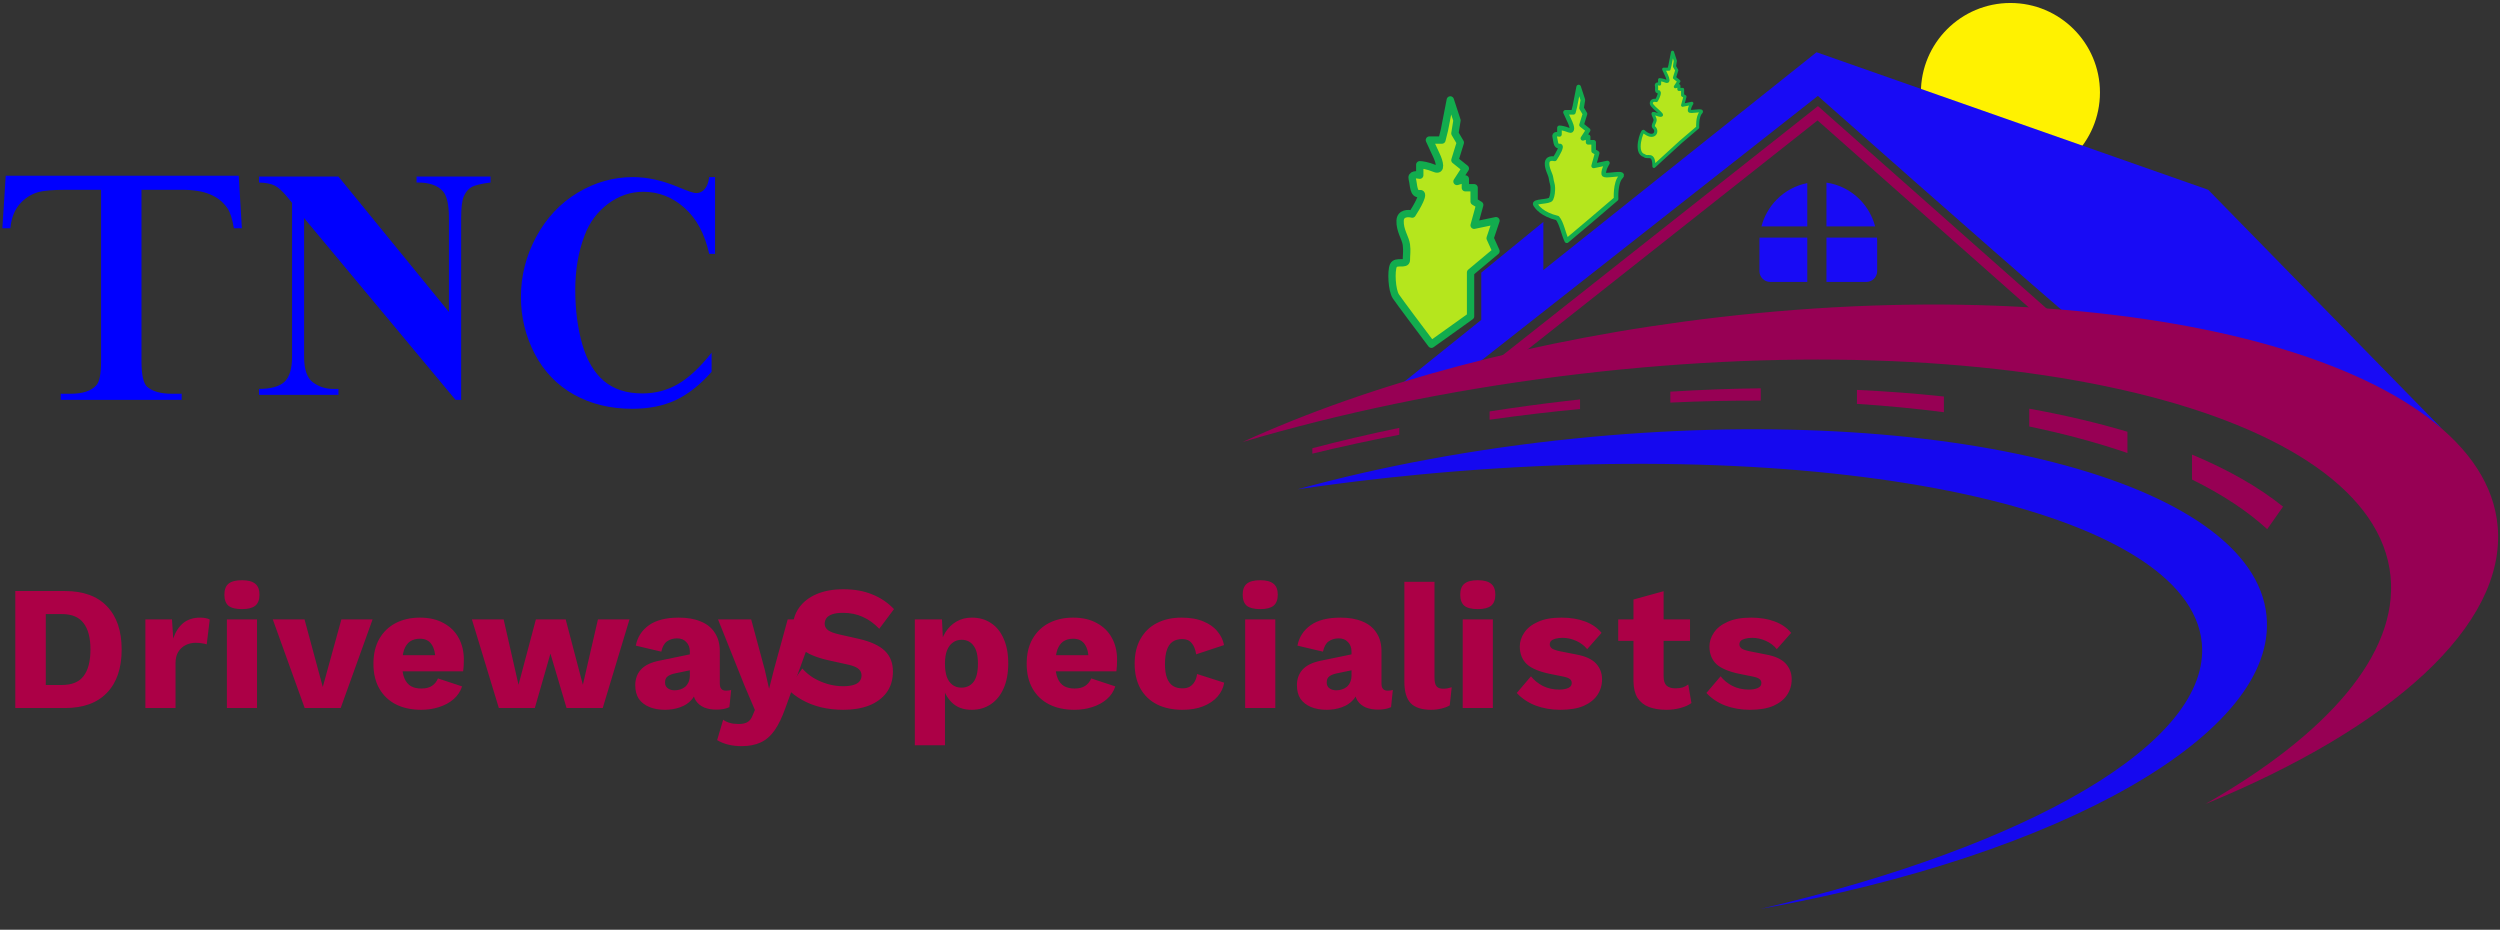
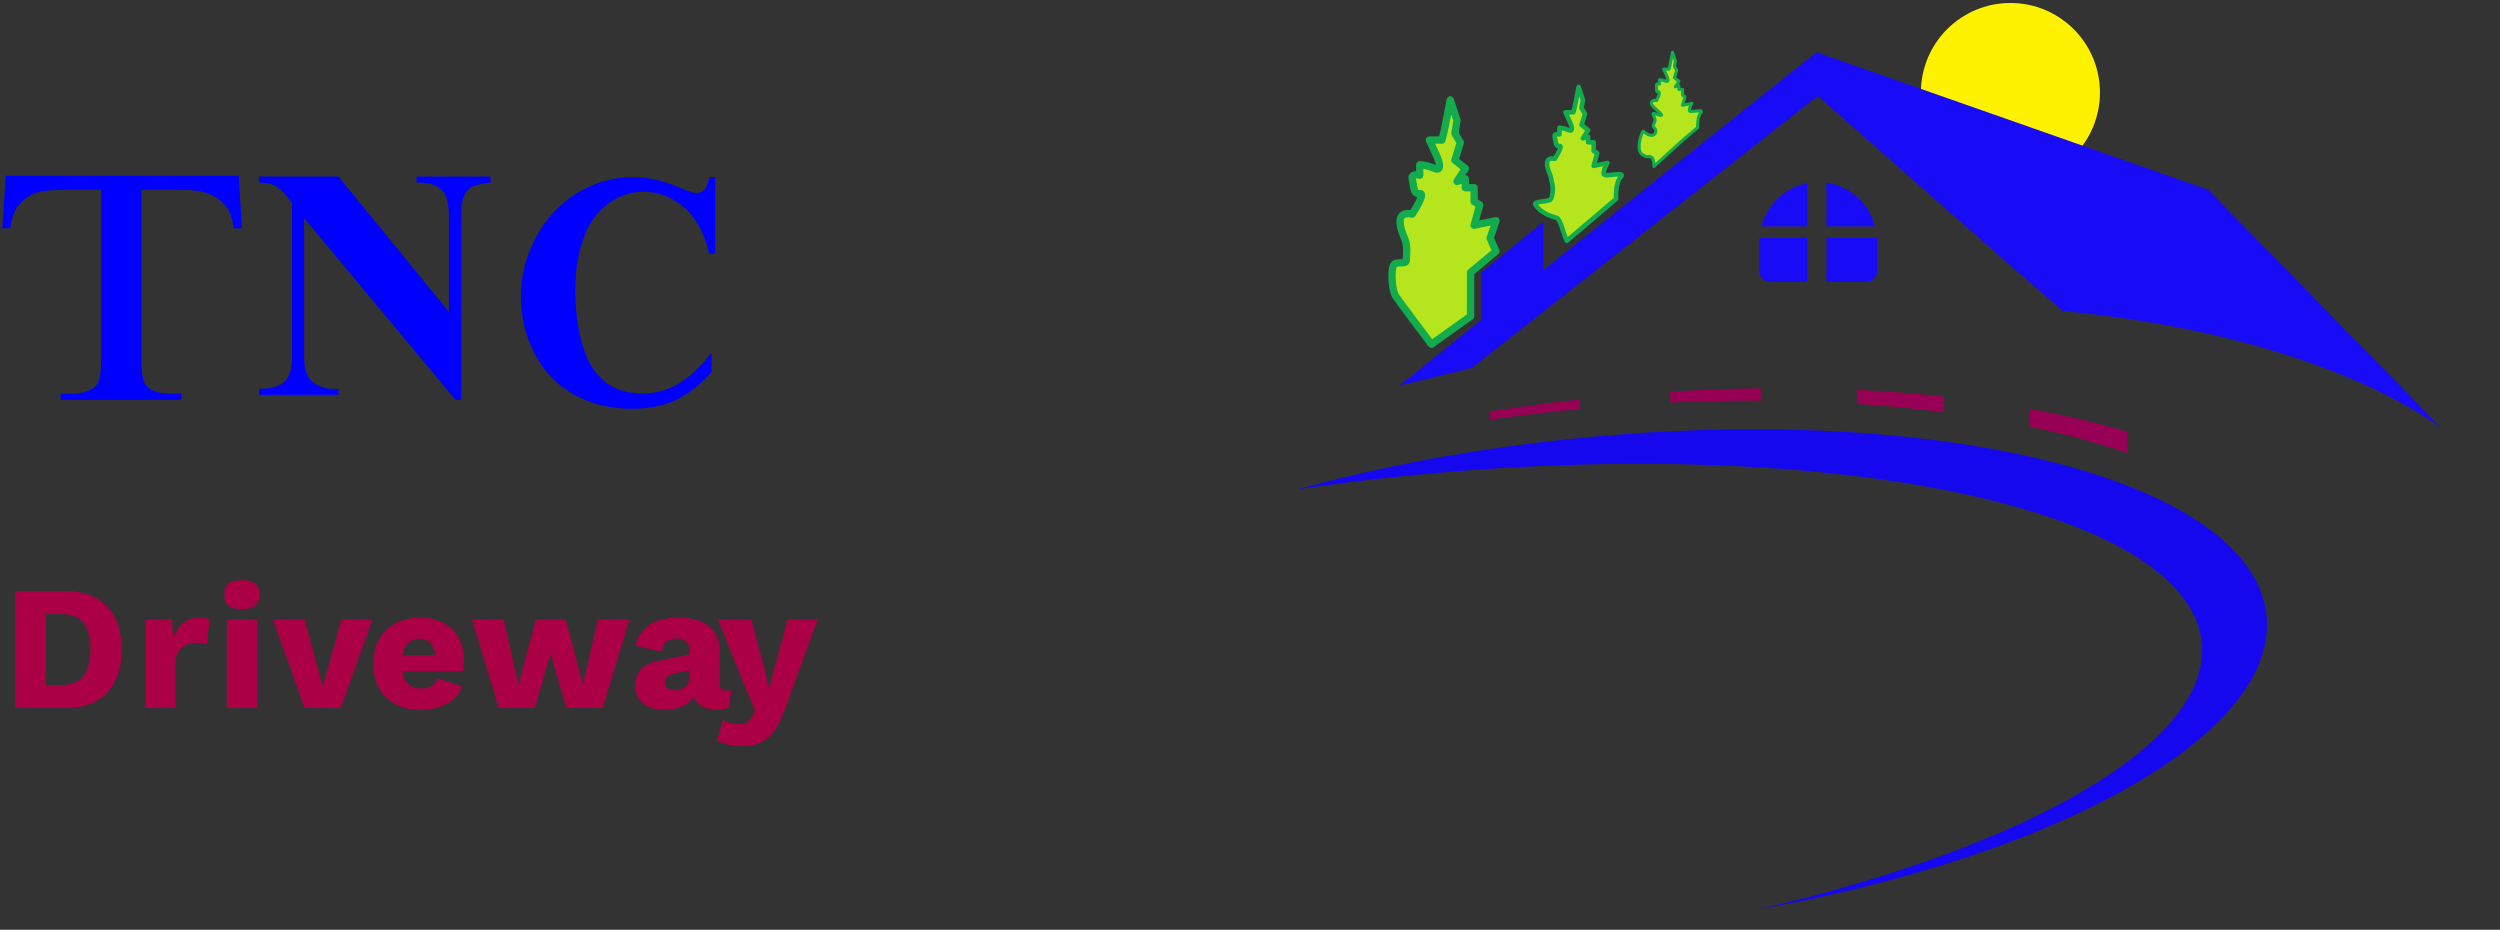
<svg xmlns="http://www.w3.org/2000/svg" width="683" height="254" viewBox="0 0 683 254" fill="none">
  <rect x="0" y="0" width="683" height="254" fill="#333333" stroke="none" />
  <circle cx="549.248" cy="25.273" r="24.459" fill="#FFF200" />
  <path d="M496.276 14.271L603.265 51.843L667.293 117.275C667.293 117.275 637 92 563.565 84.965C544.134 68.278 496.635 26.206 496.635 26.206L402.144 100.5L382.286 105.377L404.687 87.388V74.48L421.645 60.626V73.781L496.276 14.271Z" fill="#180BF5" />
  <path d="M619.21 168.163C622.482 200.404 563.012 233.627 480.876 248.335C554.246 231.213 604.135 202.867 601.533 175.642C598.058 139.288 502.302 118.7 387.655 129.658C376.359 130.738 365.301 132.083 354.548 133.667C377.353 127.382 402.97 122.567 430.204 119.803C530.842 109.589 615.463 131.241 619.21 168.163Z" fill="#1508EF" />
-   <path fill-rule="evenodd" clip-rule="evenodd" d="M682.363 143.808C684.759 170.934 653.092 198.89 602.497 219.67C635.895 200.642 655.187 178.635 653.097 157.455C648.603 111.927 547.004 87.466 426.169 102.82C395.104 106.767 365.791 112.962 339.46 120.761C374.098 104.91 419.33 92.531 469.351 86.698C583.037 73.439 678.406 99.008 682.363 143.808Z" fill="#970054" />
-   <path d="M406.955 101.78L496.613 30.946L567.942 94.102" stroke="#970054" stroke-width="3" />
  <path fill-rule="evenodd" clip-rule="evenodd" d="M480.672 66.117C480.672 65.983 480.674 65.849 480.677 65.715L480.677 65.699C480.684 65.434 480.697 65.169 480.716 64.906H493.748V77.019H483.618C481.994 77.019 480.677 75.703 480.677 74.079V66.117H480.672ZM498.988 77.019H509.899C511.523 77.019 512.84 75.703 512.84 74.079V65.699H512.834C512.828 65.434 512.815 65.169 512.796 64.906H498.988V77.019ZM512.284 61.849C511.557 59.106 510.136 56.578 508.129 54.534C505.644 52.003 502.429 50.386 498.988 49.894V61.849H512.284ZM496.779 49.736C496.771 49.736 496.763 49.736 496.756 49.736C496.748 49.736 496.741 49.736 496.733 49.736H496.779ZM493.748 50.025C490.601 50.635 487.68 52.194 485.383 54.534C483.376 56.578 481.954 59.106 481.227 61.849H493.748V50.025Z" fill="#180BF5" />
  <path d="M391.063 94.047L401.759 86.407V74.434L408.704 68.626L407.101 65.075L408.704 60.292L402.731 61.542L404.259 55.985L402.731 55.063V51.293H400.333V48.893L398.048 49.579L400.333 46.037L397.477 43.752L398.962 38.953L397.477 36.439L398.048 32.898L396.22 27.299L394.62 35.525L393.935 38.267H390.507L392.564 42.723C393.211 44.171 394.003 46.859 391.992 46.037C389.981 45.214 388.412 45.008 387.879 45.008V47.865C387.041 47.675 385.457 47.614 385.822 48.893C386.28 50.493 386.051 53.235 387.879 52.892C389.342 52.618 387.117 56.51 385.822 58.491C384.756 58.206 382.6 58.168 382.509 60.292C382.395 62.947 383.994 65.036 384.223 66.831C384.451 68.626 384.223 69.573 384.223 71.059C384.223 72.544 381.367 71.059 380.681 72.544C379.995 74.029 380.224 79.285 381.367 80.999C382.281 82.37 388.212 90.269 391.063 94.047Z" fill="#B5E61D" stroke="#12AC4E" stroke-width="2" stroke-linejoin="round" />
  <path d="M428.044 65.773L434.648 60.201L441.515 54.338C441.515 54.338 441.251 49.917 442.809 48.299C444.367 46.681 438.231 48.498 438.134 47.546C438.01 46.313 439.143 44.537 439.143 44.537L435.385 45.323L436.346 41.828L435.385 41.247V38.875H433.876V37.366L432.439 37.797L433.876 35.569L432.079 34.131L433.014 31.112L432.079 29.531L432.439 27.302L431.288 23.78L430.282 28.956L429.851 30.681H427.694L428.988 33.484C429.396 34.395 429.894 36.086 428.629 35.569C427.364 35.051 426.377 34.922 426.041 34.922V36.719C425.514 36.599 424.517 36.561 424.747 37.366C425.035 38.372 424.891 40.097 426.041 39.881C426.961 39.709 425.562 42.158 424.747 43.404C424.076 43.224 422.72 43.2 422.663 44.537C422.591 46.207 423.597 47.522 423.741 48.651C423.885 49.78 424.23 50.394 424.23 51.328C424.23 52.263 424.172 53.404 423.741 54.338C423.31 55.273 418.761 54.842 419.48 55.92C419.871 56.507 421.222 58.546 425.487 59.573C426.641 60.901 427.151 63.992 428.044 65.773Z" fill="#B5E61D" stroke="#12AC4E" stroke-width="1.258" stroke-linejoin="round" />
  <path d="M451.857 45.465L459.191 38.76L463.809 34.818C463.809 34.818 463.631 31.845 464.679 30.758C465.726 29.67 461.6 30.892 461.536 30.251C461.452 29.422 462.214 28.228 462.214 28.228L459.687 28.757L460.333 26.406L459.687 26.016V24.421H458.672V23.406L457.706 23.696L458.672 22.198L457.464 21.231L458.092 19.201L457.464 18.138L457.706 16.639L456.932 14.271L456.256 17.751L455.966 18.911H454.516L455.386 20.796C455.66 21.408 455.995 22.546 455.144 22.198C454.293 21.85 453.63 21.763 453.404 21.763V22.971C453.05 22.89 452.379 22.865 452.534 23.406C452.727 24.082 452.294 25.212 453.067 25.067C453.686 24.951 453.082 26.628 452.534 27.466C452.083 27.345 451.171 27.329 451.132 28.228C451.084 29.351 456.932 32.794 451.857 30.994C451.136 30.738 452.186 32.166 452.186 32.794C452.186 33.423 451.322 34.38 451.857 34.818C453.158 35.882 451.857 38.423 448.992 35.882C448.637 35.567 446.384 41.821 449.251 42.512C450.027 43.404 451.857 41.422 451.857 45.465Z" fill="#B5E61D" stroke="#12AC4E" stroke-width="0.846" stroke-linejoin="round" />
  <path d="M554.389 111.652C563.968 113.381 572.944 115.491 581.217 117.955V123.762C573.039 120.958 564.058 118.531 554.389 116.513V111.652Z" fill="#970054" />
-   <path d="M619.398 144.571C613.958 139.582 607.046 135.045 598.859 131.012V124.192C608.727 128.32 617.106 133.085 623.728 138.415L619.398 144.571Z" fill="#970054" />
  <path d="M531.07 108.33C523.42 107.509 515.489 106.903 507.317 106.524V110.336C515.514 110.867 523.446 111.631 531.07 112.616V108.33Z" fill="#970054" />
  <path d="M456.332 107.003C464.721 106.484 472.968 106.18 481.039 106.084V109.449C472.982 109.415 464.735 109.591 456.332 109.985V107.003Z" fill="#970054" />
  <path d="M431.663 109.118C430.388 109.258 429.11 109.402 427.83 109.551C420.771 110.375 413.807 111.328 406.955 112.403V114.668C411.356 114.042 415.799 113.467 420.28 112.945C424.096 112.5 427.891 112.098 431.663 111.74V109.118Z" fill="#970054" />
-   <path d="M358.533 122.453C366.227 120.439 374.155 118.58 382.286 116.892V118.778C374.172 120.333 366.244 122.059 358.533 123.939V122.453Z" fill="#970054" />
  <path d="M65.222 48.01L66.084 62.369H63.899C63.477 59.84 62.902 58.034 62.174 56.951C60.986 55.205 59.395 53.925 57.401 53.112C55.446 52.269 52.858 51.848 49.638 51.848H38.654V98.629C38.654 102.392 39.172 104.74 40.207 105.673C41.664 106.938 43.907 107.57 46.935 107.57H49.638V109.241H16.572V107.57H19.333C22.63 107.57 24.968 106.787 26.348 105.222C27.192 104.259 27.613 102.061 27.613 98.629V51.848H18.24C14.598 51.848 12.01 52.059 10.477 52.48C8.483 53.052 6.777 54.151 5.359 55.776C3.941 57.402 3.097 59.6 2.829 62.369H0.644L1.564 48.01H65.222Z" fill="#0000FF" />
  <path d="M92.467 48.238L122.647 85.227V59.585C122.647 56.008 122.121 53.589 121.068 52.328C119.625 50.628 117.204 49.807 113.805 49.865V48.238H134.016V49.865C131.429 50.188 129.685 50.613 128.783 51.141C127.91 51.639 127.219 52.475 126.707 53.648C126.226 54.791 125.986 56.771 125.986 59.585V109.241H124.452L83.083 59.585V97.498C83.083 100.928 83.88 103.245 85.474 104.447C87.098 105.649 88.948 106.25 91.023 106.25H92.467V107.877H70.767V106.25C74.136 106.221 76.482 105.546 77.805 104.227C79.128 102.907 79.79 100.664 79.79 97.498V55.407L78.482 53.824C77.189 52.24 76.046 51.2 75.053 50.701C74.061 50.203 72.632 49.924 70.767 49.865V48.238H92.467Z" fill="#0000FF" />
  <path d="M195.357 48.378V69.361H193.748C192.538 63.884 190.283 59.688 186.984 56.771C183.684 53.854 179.945 52.396 175.765 52.396C172.273 52.396 169.069 53.482 166.155 55.655C163.24 57.828 161.109 60.67 159.762 64.182C158.029 68.676 157.163 73.676 157.163 79.182C157.163 84.599 157.796 89.54 159.061 94.004C160.325 98.439 162.305 101.802 165 104.093C167.695 106.355 171.187 107.486 175.476 107.486C178.996 107.486 182.213 106.653 185.128 104.986C188.07 103.32 191.163 100.448 194.408 96.37V101.593C191.273 105.135 188.001 107.71 184.592 109.317C181.209 110.894 177.25 111.683 172.713 111.683C166.746 111.683 161.439 110.388 156.792 107.799C152.173 105.21 148.598 101.489 146.068 96.638C143.566 91.787 142.315 86.623 142.315 81.147C142.315 75.373 143.703 69.896 146.481 64.718C149.285 59.539 153.052 55.521 157.782 52.664C162.539 49.806 167.585 48.378 172.919 48.378C176.851 48.378 181.003 49.301 185.375 51.146C187.905 52.217 189.514 52.753 190.201 52.753C191.081 52.753 191.837 52.411 192.469 51.726C193.129 51.012 193.556 49.896 193.748 48.378H195.357Z" fill="#0000FF" />
  <path d="M17.739 161.47C22.744 161.47 26.57 162.858 29.218 165.635C31.897 168.411 33.237 172.35 33.237 177.452C33.237 182.553 31.897 186.492 29.218 189.269C26.57 192.045 22.744 193.434 17.739 193.434H4.179V161.47H17.739ZM16.916 187.138C19.628 187.138 21.598 186.331 22.825 184.716C24.084 183.07 24.713 180.648 24.713 177.452C24.713 174.255 24.084 171.85 22.825 170.236C21.598 168.589 19.628 167.766 16.916 167.766H12.509V187.138H16.916ZM39.718 193.434V169.219H46.983L47.322 174.449C47.935 172.641 48.839 171.236 50.034 170.236C51.261 169.235 52.811 168.734 54.683 168.734C55.297 168.734 55.813 168.783 56.233 168.88C56.685 168.976 57.04 169.106 57.299 169.267L56.475 176.047C56.152 175.918 55.733 175.821 55.216 175.757C54.732 175.66 54.135 175.611 53.424 175.611C52.456 175.611 51.551 175.821 50.712 176.241C49.873 176.661 49.195 177.29 48.678 178.13C48.194 178.937 47.952 179.97 47.952 181.229V193.434H39.718ZM66.098 166.41C64.419 166.41 63.192 166.103 62.417 165.489C61.675 164.844 61.303 163.843 61.303 162.487C61.303 161.098 61.675 160.097 62.417 159.484C63.192 158.838 64.419 158.515 66.098 158.515C67.745 158.515 68.955 158.838 69.73 159.484C70.505 160.097 70.892 161.098 70.892 162.487C70.892 163.843 70.505 164.844 69.73 165.489C68.955 166.103 67.745 166.41 66.098 166.41ZM70.214 169.219V193.434H61.981V169.219H70.214ZM93.268 169.219H101.792L93.074 193.434H83.243L74.525 169.219H83.195L88.183 187.671L93.268 169.219ZM115.099 193.918C112.419 193.918 110.094 193.418 108.125 192.417C106.187 191.416 104.686 189.979 103.621 188.106C102.555 186.234 102.022 183.974 102.022 181.326C102.022 178.679 102.555 176.419 103.621 174.546C104.686 172.673 106.171 171.236 108.076 170.236C110.013 169.235 112.225 168.734 114.711 168.734C117.262 168.734 119.425 169.235 121.201 170.236C123.009 171.204 124.381 172.56 125.317 174.304C126.254 176.015 126.722 177.984 126.722 180.212C126.722 180.793 126.706 181.375 126.674 181.956C126.641 182.537 126.593 183.021 126.528 183.409H107.35V179.002H122.896L118.973 180.503C118.973 178.566 118.618 177.08 117.908 176.047C117.23 175.014 116.164 174.497 114.711 174.497C113.678 174.497 112.79 174.74 112.047 175.224C111.337 175.708 110.788 176.467 110.401 177.5C110.046 178.533 109.868 179.857 109.868 181.471C109.868 183.054 110.078 184.345 110.498 185.346C110.917 186.315 111.515 187.025 112.29 187.477C113.065 187.897 114.001 188.106 115.099 188.106C116.326 188.106 117.294 187.864 118.004 187.38C118.747 186.896 119.296 186.218 119.651 185.346L126.238 187.525C125.786 188.914 124.995 190.092 123.865 191.061C122.767 191.997 121.443 192.707 119.893 193.192C118.376 193.676 116.778 193.918 115.099 193.918ZM163.356 169.219H171.977L164.664 193.434H154.784L150.377 178.566L146.115 193.434H136.284L128.922 169.219H137.591L141.659 187.089L146.406 169.219H154.542L159.24 187.089L163.356 169.219ZM188.469 178.081C188.469 176.951 188.146 176.063 187.5 175.418C186.887 174.74 186.047 174.401 184.982 174.401C183.917 174.401 182.996 174.675 182.221 175.224C181.479 175.741 180.962 176.677 180.672 178.033L173.698 176.386C174.15 174.062 175.344 172.205 177.282 170.817C179.219 169.428 181.947 168.734 185.466 168.734C187.823 168.734 189.825 169.089 191.472 169.8C193.151 170.478 194.426 171.511 195.298 172.899C196.202 174.255 196.654 175.934 196.654 177.936V186.799C196.654 188.058 197.219 188.688 198.349 188.688C198.93 188.688 199.398 188.623 199.753 188.494L199.269 193.192C198.3 193.644 197.122 193.87 195.734 193.87C194.474 193.87 193.361 193.676 192.392 193.289C191.423 192.869 190.665 192.255 190.116 191.448C189.567 190.609 189.292 189.559 189.292 188.3V188.01L190.213 187.671C190.213 189.059 189.793 190.221 188.953 191.158C188.146 192.094 187.081 192.788 185.757 193.24C184.465 193.692 183.109 193.918 181.689 193.918C180.042 193.918 178.605 193.66 177.378 193.143C176.152 192.627 175.199 191.884 174.521 190.915C173.875 189.915 173.552 188.688 173.552 187.235C173.552 185.491 174.069 184.054 175.102 182.924C176.168 181.762 177.83 180.955 180.091 180.503L189.244 178.614L189.195 182.973L184.546 183.941C183.578 184.135 182.851 184.426 182.367 184.813C181.915 185.168 181.689 185.717 181.689 186.46C181.689 187.17 181.947 187.703 182.464 188.058C182.98 188.413 183.594 188.591 184.304 188.591C184.853 188.591 185.369 188.51 185.854 188.349C186.37 188.187 186.822 187.945 187.21 187.622C187.597 187.267 187.904 186.831 188.13 186.315C188.356 185.798 188.469 185.184 188.469 184.474V178.081ZM223.381 169.219L214.567 193.434C213.663 195.985 212.678 198.019 211.613 199.536C210.547 201.054 209.288 202.151 207.835 202.829C206.382 203.507 204.639 203.846 202.605 203.846C201.249 203.846 200.006 203.701 198.876 203.411C197.745 203.12 196.761 202.716 195.921 202.2L197.568 196.63C198.149 197.05 198.763 197.341 199.408 197.502C200.054 197.696 200.877 197.793 201.878 197.793C202.815 197.793 203.573 197.631 204.154 197.308C204.768 196.985 205.252 196.372 205.607 195.468L206.237 193.967L203.428 187.38L196.163 169.219H205.22L208.949 183.021L210.111 188.155L211.467 182.828L215.197 169.219H223.381Z" fill="#AC0046" />
-   <path d="M230.433 160.985C233.404 160.985 236.019 161.454 238.279 162.39C240.571 163.294 242.557 164.634 244.236 166.41L240.216 171.785C238.828 170.332 237.327 169.251 235.712 168.541C234.13 167.798 232.322 167.427 230.288 167.427C229.093 167.427 228.125 167.556 227.382 167.814C226.639 168.072 226.107 168.428 225.784 168.88C225.461 169.332 225.3 169.848 225.3 170.429C225.3 171.107 225.606 171.689 226.22 172.173C226.866 172.625 227.899 173.012 229.319 173.335L234.695 174.546C237.892 175.289 240.232 176.37 241.718 177.791C243.203 179.211 243.945 181.1 243.945 183.457C243.945 185.717 243.364 187.638 242.202 189.22C241.04 190.77 239.441 191.949 237.407 192.756C235.373 193.531 233.048 193.918 230.433 193.918C228.302 193.918 226.268 193.692 224.331 193.24C222.394 192.756 220.65 192.078 219.1 191.206C217.551 190.334 216.243 189.333 215.178 188.203L219.197 182.634C220.005 183.57 220.989 184.41 222.152 185.152C223.346 185.863 224.638 186.428 226.026 186.847C227.447 187.267 228.883 187.477 230.336 187.477C231.466 187.477 232.403 187.364 233.145 187.138C233.92 186.912 234.485 186.573 234.84 186.121C235.196 185.669 235.373 185.136 235.373 184.523C235.373 183.845 235.131 183.28 234.647 182.828C234.162 182.343 233.242 181.94 231.886 181.617L225.978 180.309C224.17 179.889 222.555 179.341 221.135 178.663C219.746 177.952 218.648 177.016 217.841 175.854C217.034 174.659 216.631 173.174 216.631 171.398C216.631 169.396 217.179 167.62 218.277 166.071C219.375 164.489 220.957 163.245 223.023 162.341C225.09 161.437 227.56 160.985 230.433 160.985ZM249.93 203.604V169.219H257.34L257.776 177.984L256.807 176.967C257.033 175.353 257.534 173.932 258.309 172.706C259.084 171.479 260.085 170.51 261.311 169.8C262.538 169.089 263.943 168.734 265.525 168.734C267.527 168.734 269.27 169.235 270.755 170.236C272.241 171.204 273.387 172.625 274.194 174.497C275.033 176.338 275.453 178.582 275.453 181.229C275.453 183.877 275.033 186.153 274.194 188.058C273.355 189.963 272.176 191.416 270.659 192.417C269.173 193.418 267.43 193.918 265.428 193.918C263.233 193.918 261.457 193.272 260.101 191.981C258.745 190.657 257.841 188.994 257.389 186.993L258.164 185.83V203.604H249.93ZM262.619 187.864C264.04 187.864 265.154 187.348 265.961 186.315C266.768 185.249 267.172 183.586 267.172 181.326C267.172 179.066 266.768 177.419 265.961 176.386C265.186 175.321 264.088 174.788 262.668 174.788C261.764 174.788 260.972 175.046 260.294 175.563C259.616 176.047 259.084 176.774 258.696 177.742C258.341 178.711 258.164 179.906 258.164 181.326C258.164 182.682 258.325 183.861 258.648 184.862C259.003 185.83 259.52 186.573 260.198 187.089C260.876 187.606 261.683 187.864 262.619 187.864ZM293.564 193.918C290.884 193.918 288.559 193.418 286.59 192.417C284.653 191.416 283.151 189.979 282.086 188.106C281.02 186.234 280.488 183.974 280.488 181.326C280.488 178.679 281.02 176.419 282.086 174.546C283.151 172.673 284.637 171.236 286.542 170.236C288.479 169.235 290.69 168.734 293.177 168.734C295.727 168.734 297.89 169.235 299.666 170.236C301.474 171.204 302.847 172.56 303.783 174.304C304.719 176.015 305.187 177.984 305.187 180.212C305.187 180.793 305.171 181.375 305.139 181.956C305.107 182.537 305.058 183.021 304.994 183.409H285.815V179.002H301.361L297.438 180.503C297.438 178.566 297.083 177.08 296.373 176.047C295.695 175.014 294.629 174.497 293.177 174.497C292.143 174.497 291.255 174.74 290.513 175.224C289.803 175.708 289.254 176.467 288.866 177.5C288.511 178.533 288.333 179.857 288.333 181.471C288.333 183.054 288.543 184.345 288.963 185.346C289.383 186.315 289.98 187.025 290.755 187.477C291.53 187.897 292.466 188.106 293.564 188.106C294.791 188.106 295.759 187.864 296.47 187.38C297.212 186.896 297.761 186.218 298.116 185.346L304.703 187.525C304.251 188.914 303.46 190.092 302.33 191.061C301.232 191.997 299.908 192.707 298.359 193.192C296.841 193.676 295.243 193.918 293.564 193.918ZM322.724 168.734C325.178 168.734 327.212 169.089 328.826 169.8C330.473 170.478 331.748 171.398 332.652 172.56C333.589 173.69 334.17 174.917 334.396 176.241L326.792 178.759C326.566 177.371 326.147 176.338 325.533 175.66C324.952 174.95 324.096 174.594 322.966 174.594C321.933 174.594 321.061 174.836 320.351 175.321C319.673 175.773 319.156 176.515 318.801 177.549C318.446 178.55 318.268 179.841 318.268 181.423C318.268 183.005 318.462 184.297 318.85 185.298C319.237 186.266 319.786 186.976 320.496 187.428C321.207 187.848 322.046 188.058 323.015 188.058C323.822 188.058 324.484 187.913 325 187.622C325.549 187.299 326.001 186.847 326.356 186.266C326.712 185.685 326.938 184.975 327.034 184.135L334.444 186.508C334.218 187.929 333.605 189.204 332.604 190.334C331.635 191.432 330.344 192.304 328.729 192.95C327.115 193.595 325.226 193.918 323.063 193.918C320.416 193.918 318.107 193.434 316.138 192.465C314.168 191.464 312.651 190.028 311.585 188.155C310.52 186.25 309.987 183.974 309.987 181.326C309.987 178.679 310.52 176.419 311.585 174.546C312.651 172.641 314.136 171.204 316.041 170.236C317.978 169.235 320.206 168.734 322.724 168.734ZM344.294 166.41C342.615 166.41 341.388 166.103 340.614 165.489C339.871 164.844 339.5 163.843 339.5 162.487C339.5 161.098 339.871 160.097 340.614 159.484C341.388 158.838 342.615 158.515 344.294 158.515C345.941 158.515 347.152 158.838 347.927 159.484C348.701 160.097 349.089 161.098 349.089 162.487C349.089 163.843 348.701 164.844 347.927 165.489C347.152 166.103 345.941 166.41 344.294 166.41ZM348.411 169.219V193.434H340.178V169.219H348.411ZM369.237 178.081C369.237 176.951 368.914 176.063 368.268 175.418C367.655 174.74 366.815 174.401 365.75 174.401C364.684 174.401 363.764 174.675 362.989 175.224C362.247 175.741 361.73 176.677 361.439 178.033L354.465 176.386C354.917 174.062 356.112 172.205 358.049 170.817C359.986 169.428 362.715 168.734 366.234 168.734C368.591 168.734 370.593 169.089 372.239 169.8C373.918 170.478 375.194 171.511 376.065 172.899C376.969 174.255 377.421 175.934 377.421 177.936V186.799C377.421 188.058 377.987 188.688 379.117 188.688C379.698 188.688 380.166 188.623 380.521 188.494L380.037 193.192C379.068 193.644 377.89 193.87 376.501 193.87C375.242 193.87 374.128 193.676 373.16 193.289C372.191 192.869 371.432 192.255 370.883 191.448C370.334 190.609 370.06 189.559 370.06 188.3V188.01L370.98 187.671C370.98 189.059 370.561 190.221 369.721 191.158C368.914 192.094 367.848 192.788 366.525 193.24C365.233 193.692 363.877 193.918 362.456 193.918C360.81 193.918 359.373 193.66 358.146 193.143C356.919 192.627 355.967 191.884 355.289 190.915C354.643 189.915 354.32 188.688 354.32 187.235C354.32 185.491 354.837 184.054 355.87 182.924C356.935 181.762 358.598 180.955 360.858 180.503L370.012 178.614L369.963 182.973L365.314 183.941C364.345 184.135 363.619 184.426 363.134 184.813C362.682 185.168 362.456 185.717 362.456 186.46C362.456 187.17 362.715 187.703 363.231 188.058C363.748 188.413 364.361 188.591 365.072 188.591C365.621 188.591 366.137 188.51 366.621 188.349C367.138 188.187 367.59 187.945 367.978 187.622C368.365 187.267 368.672 186.831 368.898 186.315C369.124 185.798 369.237 185.184 369.237 184.474V178.081ZM391.907 158.951V185.201C391.907 186.266 392.085 187.025 392.44 187.477C392.795 187.929 393.392 188.155 394.232 188.155C394.716 188.155 395.12 188.123 395.443 188.058C395.765 187.993 396.153 187.897 396.605 187.767L396.072 192.707C395.491 193.063 394.732 193.353 393.796 193.579C392.86 193.805 391.939 193.918 391.035 193.918C388.452 193.918 386.58 193.321 385.417 192.126C384.255 190.932 383.674 188.978 383.674 186.266V158.951H391.907ZM403.731 166.41C402.052 166.41 400.826 166.103 400.051 165.489C399.308 164.844 398.937 163.843 398.937 162.487C398.937 161.098 399.308 160.097 400.051 159.484C400.826 158.838 402.052 158.515 403.731 158.515C405.378 158.515 406.589 158.838 407.364 159.484C408.139 160.097 408.526 161.098 408.526 162.487C408.526 163.843 408.139 164.844 407.364 165.489C406.589 166.103 405.378 166.41 403.731 166.41ZM407.848 169.219V193.434H399.615V169.219H407.848ZM426.301 193.918C423.879 193.918 421.619 193.531 419.521 192.756C417.454 191.949 415.743 190.802 414.387 189.317L418.261 184.765C419.069 185.798 420.134 186.67 421.458 187.38C422.814 188.058 424.315 188.397 425.962 188.397C426.963 188.397 427.786 188.252 428.432 187.961C429.078 187.671 429.4 187.219 429.4 186.605C429.4 186.153 429.239 185.798 428.916 185.54C428.593 185.249 427.947 185.007 426.979 184.813L423.589 184.135C420.554 183.522 418.39 182.618 417.099 181.423C415.84 180.196 415.21 178.598 415.21 176.628C415.21 175.305 415.614 174.045 416.421 172.851C417.228 171.624 418.471 170.639 420.15 169.897C421.829 169.122 423.976 168.734 426.591 168.734C429.045 168.734 431.208 169.089 433.081 169.8C434.954 170.51 436.439 171.543 437.537 172.899L433.614 177.355C432.839 176.386 431.838 175.628 430.611 175.079C429.384 174.53 428.157 174.255 426.93 174.255C426.156 174.255 425.494 174.336 424.945 174.497C424.428 174.627 424.041 174.82 423.782 175.079C423.524 175.337 423.395 175.66 423.395 176.047C423.395 176.467 423.589 176.838 423.976 177.161C424.396 177.452 425.155 177.71 426.252 177.936L430.66 178.808C433.146 179.26 434.938 180.083 436.035 181.278C437.133 182.472 437.682 183.909 437.682 185.588C437.682 187.17 437.262 188.591 436.423 189.85C435.583 191.109 434.324 192.11 432.645 192.853C430.966 193.563 428.851 193.918 426.301 193.918ZM454.497 161.518V184.813C454.497 185.976 454.772 186.815 455.321 187.332C455.902 187.816 456.693 188.058 457.694 188.058C458.469 188.058 459.13 187.977 459.679 187.816C460.26 187.622 460.777 187.348 461.229 186.993L462.101 192.078C461.294 192.659 460.277 193.111 459.05 193.434C457.823 193.757 456.564 193.918 455.272 193.918C453.432 193.918 451.834 193.66 450.477 193.143C449.154 192.627 448.121 191.803 447.378 190.673C446.668 189.543 446.296 188.042 446.264 186.169V163.794L454.497 161.518ZM461.713 169.219V175.079H442.099V169.219H461.713ZM478.108 193.918C475.687 193.918 473.427 193.531 471.328 192.756C469.262 191.949 467.55 190.802 466.194 189.317L470.069 184.765C470.876 185.798 471.941 186.67 473.265 187.38C474.621 188.058 476.123 188.397 477.769 188.397C478.77 188.397 479.593 188.252 480.239 187.961C480.885 187.671 481.208 187.219 481.208 186.605C481.208 186.153 481.046 185.798 480.724 185.54C480.401 185.249 479.755 185.007 478.786 184.813L475.396 184.135C472.361 183.522 470.198 182.618 468.906 181.423C467.647 180.196 467.018 178.598 467.018 176.628C467.018 175.305 467.421 174.045 468.228 172.851C469.036 171.624 470.279 170.639 471.958 169.897C473.637 169.122 475.784 168.734 478.399 168.734C480.853 168.734 483.016 169.089 484.889 169.8C486.761 170.51 488.246 171.543 489.344 172.899L485.421 177.355C484.646 176.386 483.645 175.628 482.419 175.079C481.192 174.53 479.965 174.255 478.738 174.255C477.963 174.255 477.301 174.336 476.752 174.497C476.236 174.627 475.848 174.82 475.59 175.079C475.332 175.337 475.202 175.66 475.202 176.047C475.202 176.467 475.396 176.838 475.784 177.161C476.203 177.452 476.962 177.71 478.06 177.936L482.467 178.808C484.953 179.26 486.745 180.083 487.843 181.278C488.941 182.472 489.489 183.909 489.489 185.588C489.489 187.17 489.07 188.591 488.23 189.85C487.391 191.109 486.132 192.11 484.453 192.853C482.774 193.563 480.659 193.918 478.108 193.918Z" fill="#AC0046" />
</svg>